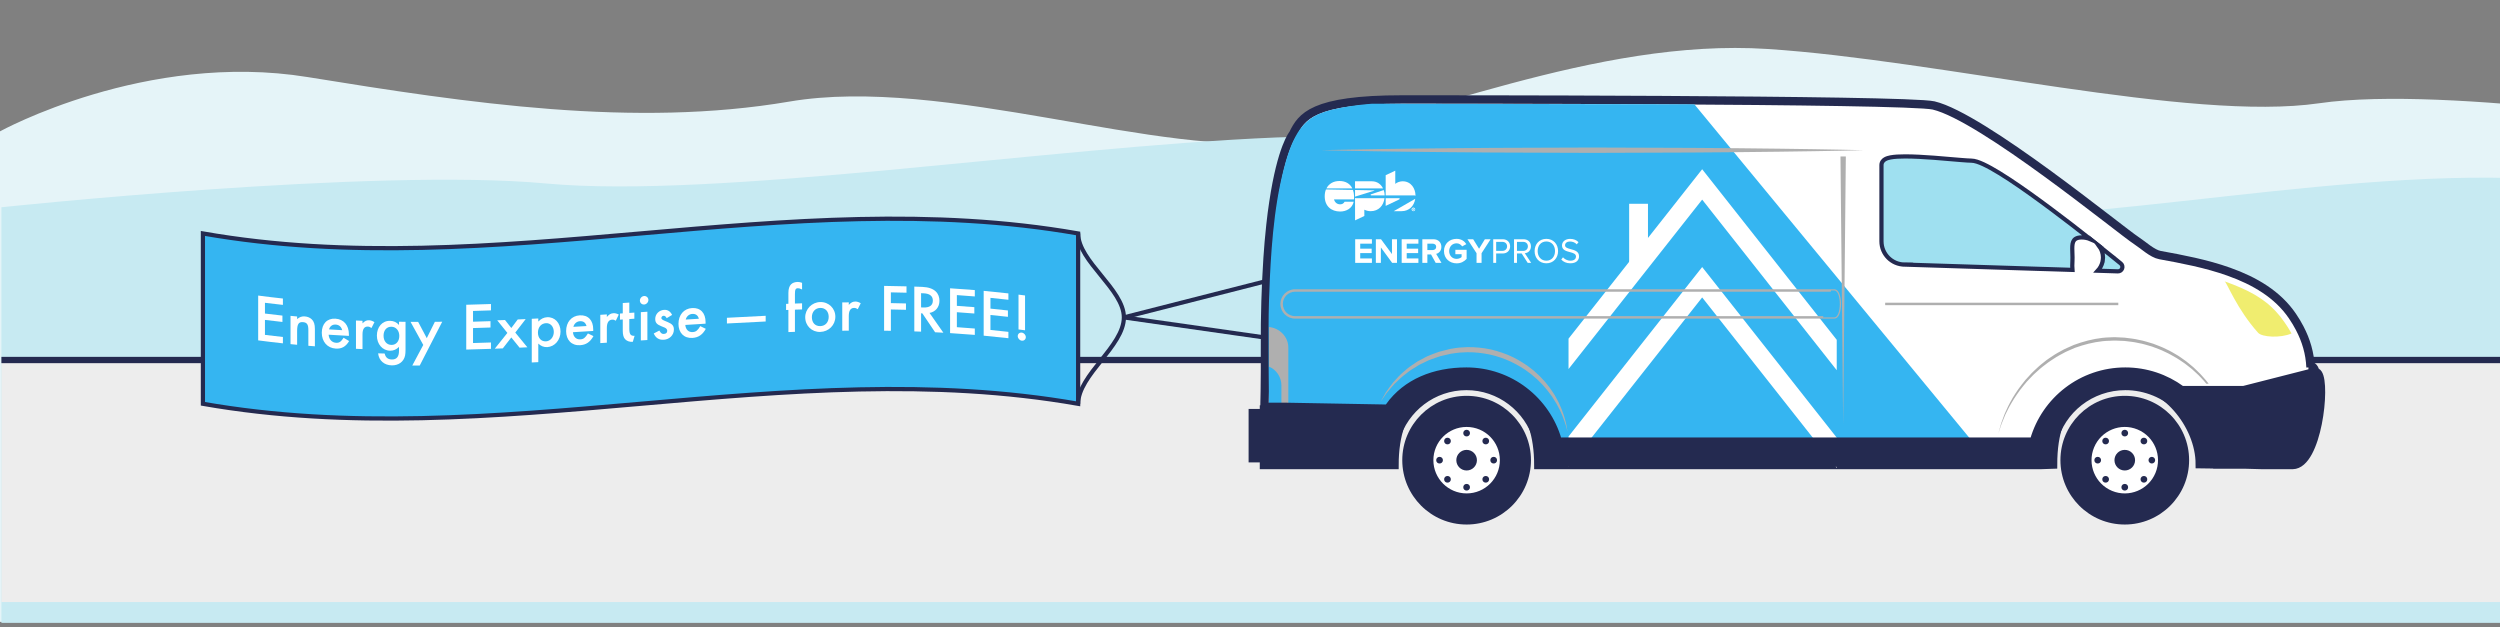
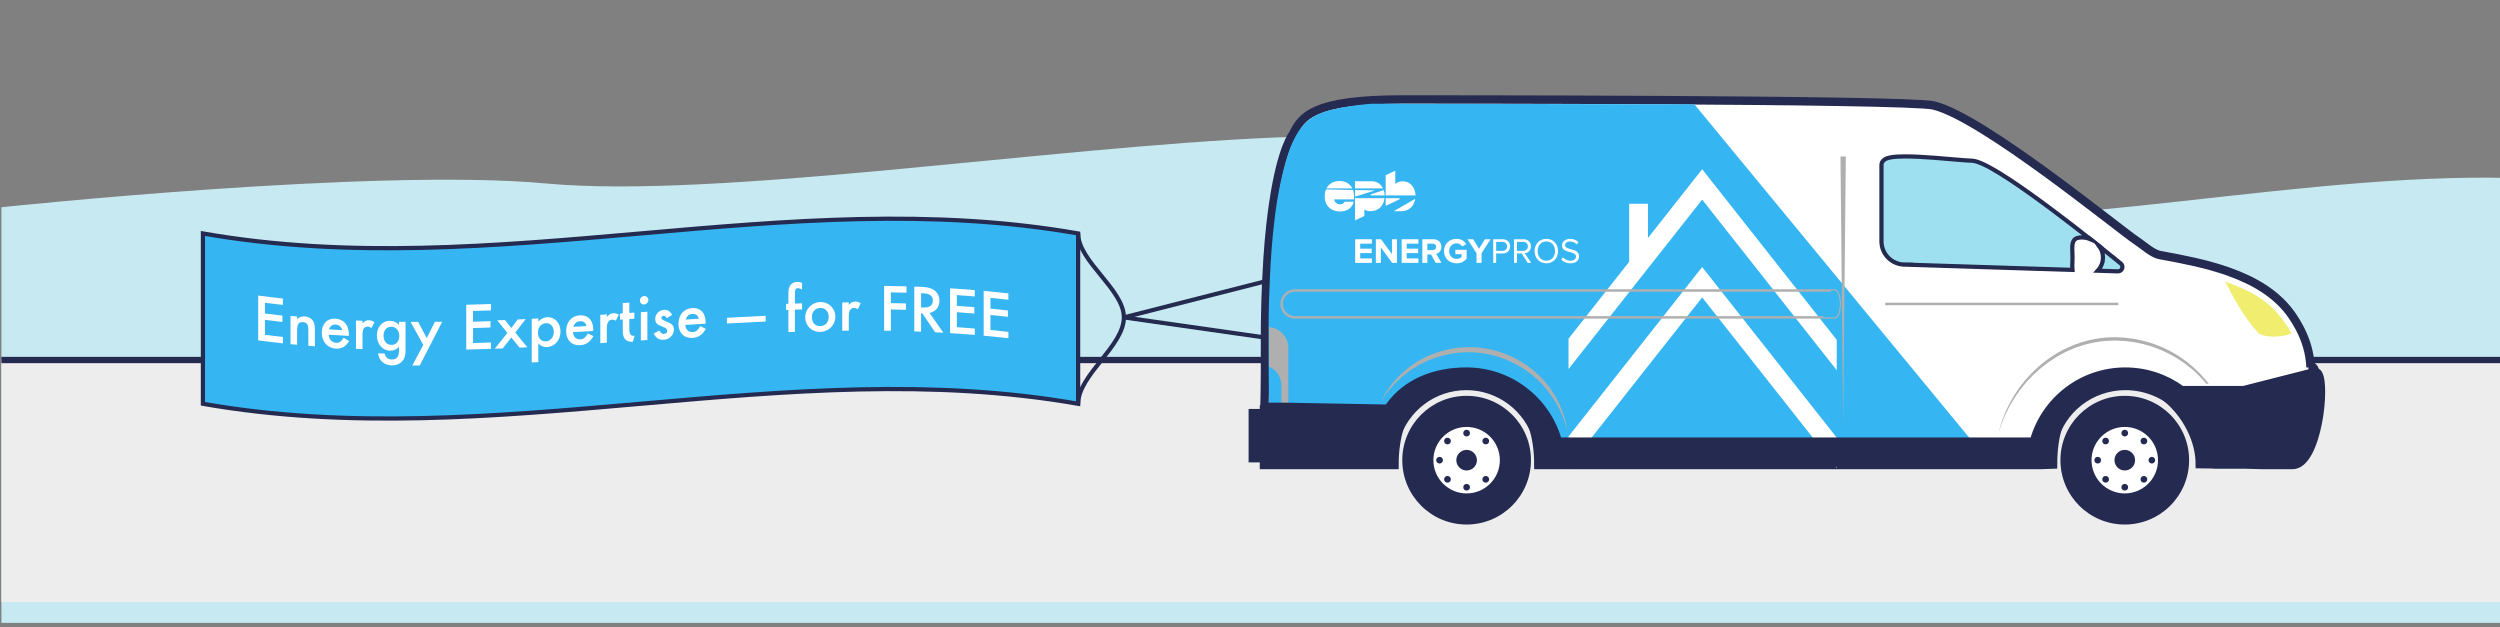
<svg xmlns="http://www.w3.org/2000/svg" version="1.1" viewBox="0 0 1188.001 298">
  <rect x="0" y="0" width="1188.001" height="298" fill="#808080" stroke="none" />
  <defs>
    <style>
      .st0, .st1, .st2 {
        fill: none;
      }

      .st3 {
        fill-rule: evenodd;
      }

      .st3, .st4, .st5 {
        fill: #fff;
      }

      .st1 {
        stroke-width: 3px;
      }

      .st1, .st2, .st5, .st6, .st7 {
        stroke: #242a50;
        stroke-miterlimit: 10;
      }

      .st8, .st6 {
        fill: #242a50;
      }

      .st9 {
        fill: #afafaf;
        mix-blend-mode: multiply;
      }

      .st9, .st10 {
        isolation: isolate;
      }

      .st2, .st6, .st7 {
        stroke-width: 2px;
      }

      .st11 {
        fill: #35b5f1;
      }

      .st12 {
        fill: #e5f4f8;
      }

      .st13 {
        fill: #c7eaf2;
      }

      .st14 {
        fill: #f0ed6f;
      }

      .st15 {
        fill: #ededed;
      }

      .st5 {
        stroke-width: 4px;
      }

      .st7 {
        fill: #9fe0f0;
      }

            #mtn-1 {
        animation: mountain 12s linear infinite;
      }
      #mtn-2 {
        animation: mountain 36s linear infinite;
      }
      @keyframes mountain {
      from {
          transform: translateX(0px);
        }
      to {
        transform: translateX(-3438.407px);
        }
      }
      #wheel-1-lugs, #wheel-2-lugs {
        animation: wheel-lugs 1s linear infinite;
      }
      #wheel-2-lugs {
        transform-origin: 1009.691px 218.677px;
      }
      #wheel-1-lugs {
        transform-origin: 696.938px 218.677px;
      }
      @keyframes wheel-lugs {
        0% {
          transform: rotate(0deg);
        }
        100% {
          transform: rotate(360deg); /* Or 359deg for some older browser quirks */
        }
      }
      #van {
        animation: van 1.5s ease-in-out infinite;
      }
      #banner {
        animation: van 1.5s ease-in-out 0.25s infinite;
      }
      @keyframes van {
        0% {
          transform: translateY(0%);
        }
        50% {
          transform: translateY(1%);
        }
        100% {
        transform: translateY(0%);
        }
      }                         
    </style>
  </defs>
  <g class="st10">
    <g id="Layer_1">
-       <path id="mtn-2" class="st12" d="M4539.076,49.075c-61.133,8.897-180.004-20.463-262.081-25.802-82.077-5.338-167.739,34.699-227.552,43.596-59.813,8.897-163.588-31.14-237.258-18.596-73.669,12.544-152.184.802-228.941-11.654s-146.172,25.802-146.172,25.802c-74.9,8.399-161.944,30.394-211.322,24.305-61.133-7.538-195.287,11.307-195.287,11.307-131.094,50.52-161.632-5.229-210.922-11.307-61.134-7.538-195.287,11.307-195.287,11.307-23.653,0-99.084-73.87-175.842-61.414s-155.272,24.198-228.941,11.654c-73.67-12.544-177.445,27.493-237.258,18.596-59.813-8.897-145.475-48.934-227.552-43.596-82.077,5.338-200.948,34.699-262.081,25.802-61.133-8.897-195.287,13.346-195.287,13.346,0,0-134.154-22.243-195.287-13.346-61.133,8.897-180.004-20.463-262.081-25.802-82.077-5.338-167.739,34.699-227.552,43.596-59.813,8.897-163.589-31.14-237.258-18.596-73.67,12.544-152.184.802-228.941-11.654S0,62.421,0,62.421v233.105h4625.073V49.18c-31.678-2.451-63.696-3.351-85.997-.105Z" />
      <path id="mtn-1" class="st13" d="M4345.062,102.258c-79.235-7.538-192.712-41.458-301.44-36.936-108.729,4.523-266.198,29.398-347.182,21.86-80.984-7.538-258.699,11.307-258.699,11.307,0,0-177.715-18.845-258.699-11.307-80.984,7.538-238.453-17.337-347.182-21.86s-222.205,29.398-301.441,36.936c-79.236,7.538-216.707-26.383-314.298-15.755s-201.6.679-303.281-9.874c-101.681-10.553-193.636-7.567-193.636-7.567,0,0-91.953-2.986-193.634,7.567-101.681,10.553-205.69,20.501-303.281,9.874-97.591-10.627-235.063,23.293-314.298,15.755-79.236-7.538-192.712-41.458-301.441-36.936-108.729,4.523-266.198,29.398-347.182,21.86C178.383,79.644.668,98.489.668,98.489v197.493h4625.74V84.511c-93.704-1.779-210.683,24.47-281.347,17.747Z" />
      <g id="Rectangle_33151">
        <rect class="st15" x=".668" y="171.078" width="1188" height="115.015" />
        <rect class="st15" x="1.168" y="171.271" width="1187" height="114.629" />
      </g>
      <line class="st1" x1=".667" y1="171.078" x2="1188.167" y2="171.078" />
      <g id="van">
        <path class="st5" d="M1101.505,177.525c-.319-.459-.702-.688-1.148-.65-.038.003-.067.004-.104.007-.417-2.809-2.287-3.092-2.287-3.092v.772c-.282-6.68-2.113-12.834-5.156-18.628-1.008-1.95-2.166-3.862-3.442-5.736-7.022-10.362-18.061-16.747-30.091-21.03l-.051-.026c-10.848-3.873-22.507-6.054-32.794-7.927-3.671-.662-8.054-4.831-11.049-6.755-7.979-5.188-73.372-58.883-96.529-64.351-12.658-2.982-246.807-2.841-252.542-2.841-42.799,0-47.846,8.246-51.836,16.377,0,0-5.429,6.155-9.368,32.602-.497,3.238-.956,6.781-1.376,10.642-.267,2.422-.522,4.972-.752,7.647-.012.179-.025.37-.051.562-.192,2.345-.382,4.804-.561,7.38l-.013.204c-.229,3.428-.433,7.061-.612,10.884-.28,6.193-.484,12.924-.586,20.214-.038,3.95-.063,8.054-.038,12.337v1.976c.012,2.037.012,4.192,0,6.386v1.929c-.03,6.302-.124,12.812-.261,18.187h-.218v1.723h-5.308v21.401h5.308v3.244h62.006c0-29.293,15.894-41.131,34.677-41.131s33.702,12.65,33.702,41.131h238.585l5.989-.206c0-31.011,16.211-39.397,34.396-39.397,18.284,0,35.347,20.248,35.347,39.201l8.015.114.011.061h13.363l8.628.239,10.731-.012h.022l3.382-.002c11.689-.216,15.933-38.018,12.008-43.435l0.0 0Z" />
        <path class="st11" d="M936.534,208.889l-131.365-159.323-153.06-.286s-17.64,1.14-26.158,5.251c-8.518,4.111-13.255,12.697-17.511,32.65s-4.978,43.725-5.428,56.326c-.45,12.602,0,48.975,0,48.975h65.9l9.165-7.459,31.218-2.088,15.275,10.692,12.22,14.129,15.18,5.537h151.508l33.056-4.405-0.0 0Z" />
        <g>
          <polygon class="st0" points="745.366 175.373 745.366 203.958 872.816 203.958 872.816 175.925 808.873 94.856 745.366 175.373" />
          <polygon class="st4" points="808.873 94.856 872.816 175.925 872.816 161.483 808.873 80.414 745.366 160.929 745.366 175.373 808.873 94.856" />
        </g>
        <polygon class="st4" points="808.873 141.338 872.816 222.407 872.816 207.965 808.873 126.895 745.366 207.411 745.366 221.854 808.873 141.338" />
        <rect class="st4" x="774.173" y="96.838" width="8.944" height="28.2" />
        <g>
          <path class="st9" d="M1044.435,176.56c-.684-.654-1.357-1.345-2.083-2.001-.753-.624-1.516-1.26-2.292-1.904-.756-.67-1.59-1.257-2.441-1.848-.853-.584-1.682-1.231-2.584-1.784-1.817-1.089-3.669-2.219-5.683-3.119-1.951-1.031-4.081-1.742-6.188-2.585-2.177-.627-4.352-1.387-6.636-1.788-2.246-.561-4.598-.769-6.936-1.081l-3.47-.166c-.597-.011-1.121-.083-1.778-.046l-1.766.077c-4.717.118-9.378,1.094-13.789,2.468-1.096.374-2.189.749-3.274,1.119-1.049.464-2.093.928-3.131,1.386-1.053.427-2.037.976-3.015,1.522-.971.555-1.977,1.038-2.896,1.642-1.827,1.228-3.688,2.349-5.294,3.736-.815.676-1.672,1.283-2.424,1.993-.756.707-1.502,1.404-2.237,2.092-.756.665-1.417,1.41-2.073,2.134-.661.719-1.311,1.43-1.95,2.127-1.165,1.492-2.333,2.901-3.345,4.329-.949,1.475-1.966,2.82-2.734,4.22-.757,1.406-1.542,2.701-2.154,3.984-.59,1.293-1.142,2.501-1.65,3.621-.457,1.142-.819,2.214-1.175,3.168-.364.955-.664,1.809-.842,2.578-.205.762-.381,1.412-.524,1.936-.283,1.051-.434,1.613-.434,1.613,0,0,.179-.554.517-1.588.371-1.022.753-2.585,1.578-4.437.389-.934.79-1.98,1.284-3.093.551-1.088,1.141-2.265,1.776-3.524.654-1.245,1.483-2.499,2.282-3.856.813-1.348,1.834-2.663,2.806-4.09,1.032-1.384,2.219-2.745,3.394-4.182.646-.671,1.301-1.354,1.966-2.049.664-.694,1.327-1.408,2.087-2.044.736-.658,1.482-1.324,2.239-1.997.75-.682,1.608-1.252,2.419-1.894,1.612-1.307,3.421-2.406,5.216-3.587.902-.584,1.887-1.045,2.839-1.579.956-.527,1.92-1.054,2.952-1.46,1.012-.441,2.031-.883,3.056-1.328,1.058-.352,2.123-.707,3.194-1.062,4.302-1.303,8.828-2.216,13.403-2.291l1.711-.087c.501-.043,1.138.026,1.701.033l3.467.139c2.247.289,4.494.462,6.698.995,2.228.372,4.351,1.099,6.479,1.692,2.059.804,4.143,1.48,6.054,2.472,1.977.852,3.772,1.972,5.584,2.979.896.518,1.716,1.132,2.565,1.684.846.558,1.678,1.114,2.433,1.752.775.612,1.538,1.216,2.291,1.812.727.624,1.401,1.288,2.091,1.914,1.407,1.219,2.565,2.601,3.751,3.855.354.387.663.784.983,1.181h1.111c-.447-.593-.901-1.188-1.407-1.769-1.171-1.304-2.318-2.739-3.722-4.013l-0-0Z" />
          <path class="st9" d="M743.915,200.145c-.221-.772-.411-1.647-.721-2.573-.325-.923-.675-1.923-1.052-2.989-.446-1.025-.92-2.115-1.421-3.263-.61-1.157-1.242-2.299-1.923-3.526-.779-1.153-1.524-2.41-2.427-3.614-.943-1.174-1.845-2.455-2.973-3.597-.546-.588-1.099-1.184-1.659-1.788-.604-.561-1.216-1.126-1.834-1.7l-.937-.864-1.014-.791c-.683-.527-1.371-1.058-2.065-1.595-2.894-1.982-6.028-3.858-9.456-5.252-3.432-1.345-7.032-2.505-10.755-3.052-3.726-.531-7.459-.784-11.199-.429-1.906.057-3.602.452-5.365.699-1.844.429-3.506.895-5.224,1.333-1.67.533-3.263,1.217-4.835,1.819-.8.272-1.515.718-2.248,1.092-.727.388-1.446.768-2.155,1.145-.353.189-.704.375-1.053.561-.335.207-.653.44-.977.656-.642.442-1.273.875-1.895,1.302-.61.44-1.243.828-1.802,1.291-.547.477-1.085.946-1.611,1.403-2.191,1.736-3.811,3.729-5.332,5.385-1.406,1.768-2.517,3.4-3.455,4.7-1.583,2.789-2.459,4.401-2.459,4.401,0,0,1.062-1.496,2.867-4.144,1.031-1.221,2.236-2.73,3.733-4.343,1.621-1.511,3.335-3.317,5.544-4.899.533-.416,1.076-.841,1.631-1.272.564-.417,1.2-.758,1.811-1.15.618-.386,1.245-.775,1.882-1.173.319-.196.633-.407.963-.595.343-.166.689-.332,1.037-.498.695-.335,1.399-.675,2.112-1.017.718-.332,1.414-.733,2.195-.961,1.537-.504,3.064-1.143,4.672-1.609,1.617-.372,3.333-.798,4.932-1.145,1.739-.196,3.555-.564,5.261-.595,3.447-.302,7.074-.037,10.578.495,3.538.494,6.964,1.571,10.241,2.82,3.258,1.326,6.306,2.985,9.111,4.826.676.498,1.345.99,2.01,1.479l.99.733.927.789c.616.527,1.224,1.045,1.825,1.56.56.56,1.115,1.11,1.66,1.654,1.135,1.052,2.036,2.261,3.008,3.344.936,1.113,1.717,2.286,2.54,3.364.713,1.143,1.397,2.238,2.047,3.278.587,1.108,1.143,2.156,1.664,3.141.443,1.008.858,1.954,1.242,2.826.371.882.625,1.73.902,2.476.567,1.495.839,2.723,1.091,3.544.233.826.358,1.268.358,1.268,0,0-.079-.45-.227-1.296-.176-.841-.289-2.113-.76-3.655h0Z" />
          <polygon class="st9" points="875.867 201.721 876.556 132.82 876.626 125.842 877.141 74.352 874.593 74.352 875.106 125.792 875.178 132.832 875.867 201.721" />
          <path class="st9" d="M873.213,150.677c.612-.653.995-1.594,1.262-2.681.261-1.086.389-2.325.389-3.563-.003-1.653-.224-3.301-.699-4.597-.239-.648-.542-1.213-.952-1.649-.402-.433-.958-.736-1.584-.732h-256.205c-1.931-.001-3.676.78-4.939,2.045l.003-.002c-1.269,1.253-2.047,3.009-2.047,4.929 0,3.855,3.129,6.982,6.984,6.984h256.205c.627.004,1.182-.299,1.584-.733v0ZM615.424,150.238c-1.605,0-3.055-.65-4.109-1.703-1.053-1.054-1.703-2.504-1.703-4.109,0-1.599.648-3.056,1.698-4.096l.003-.001c1.057-1.055,2.497-1.701,4.11-1.703h254.528l.175-.585h1.502c3.531,0,3.531,12.782,0,12.782h-5.326l.176-.586h-251.055l0.0 0Z" />
          <rect class="st9" x="895.834" y="143.844" width="110.783" height="1.173" />
          <path class="st14" d="M1088.608,157.885c-.907-1.682-1.875-3.072-3.022-4.754-.65-.957-1.322-1.858-2.009-2.724-.169-.212-.345-.406-.518-.613-.537-.651-1.083-1.287-1.644-1.889-.183-.196-.372-.382-.558-.573-.575-.591-1.161-1.166-1.76-1.714-.175-.159-.35-.313-.526-.468-.325-.287-.642-.59-.976-.866-.242-.198-.5-.369-.746-.562-.422-.333-.855-.654-1.288-.97-.453-.33-.908-.662-1.374-.974-.551-.371-1.118-.724-1.688-1.073-.396-.245-.791-.497-1.198-.733-.682-.394-1.387-.767-2.094-1.136-.329-.173-.65-.355-.985-.523-1.057-.528-2.135-1.036-3.244-1.524-2.46-1.096-5.06-2.089-7.799-3.072,1.196.88,5.772,13.154,15.88,24.432,1.849,2.067,10.53,2.628,15.869.321-.103-.204-.204-.396-.319-.587l-0.0 0Z" />
-           <path class="st9" d="M627.862,71.378s4.027.09,11.076.247c1.311.019,2.76.044,4.274.071,6.624.121,15.092.302,24.928.396,12.083.104,26.18.34,41.284.388,15.105.055,31.216.112,47.327.171,16.111-.057,32.222-.114,47.325-.168,15.105-.042,29.202-.283,41.286-.389,12.083-.113,22.152-.366,29.2-.469,7.049-.158,11.077-.248,11.077-.248,0,0-4.028-.09-11.077-.248-7.049-.102-17.117-.356-29.2-.469-12.084-.103-26.181-.346-41.286-.388-15.103-.054-31.214-.11-47.325-.167-16.111.057-32.221.114-47.327.169-15.104.049-29.201.284-41.284.39-9.121.087-17.089.25-23.483.369-2.076.039-3.99.072-5.719.098-7.049.158-11.076.248-11.076.248v0Z" />
          <path class="st9" d="M603.028,174.208c3.469,1.484,5.899,4.91,5.899,8.924v9.35h3.277v-27.412c0-5.048-4.192-9.205-9.148-9.669-.035,3.589-.058,7.317-.035,11.209v1.795c.011,1.859.013,3.813.007,5.804v0Z" />
          <path class="st7" d="M905.067,125.731v.002l23.363.739,40.005,1.274h.004l4.783.139h-.007l11.59.369c-.121-1.198-.038-2.622.015-4.18.019-.55.035-1.114.035-1.693,0-4.06-.717-7.52,1.494-8.904.663-.415,1.578-.652,2.871-.652,1.484,0,2.888.308,4.159.848-5.527-4.351-12.122-9.457-18.847-14.468-1.596-1.187-3.194-2.377-4.8-3.545l.004.003c-6.941-5.073-13.771-9.828-19.503-13.348-2.869-1.76-5.459-3.212-7.694-4.252-1.119-.519-2.151-.936-3.108-1.236-.962-.297-1.843-.489-2.751-.494-.835.002-2.627-.118-4.892-.306-6.846-.56-18.253-1.697-26.442-1.699-2.743.002-5.115.119-6.991.477-.944.188-1.768.412-2.562.865-.395.231-.799.533-1.143.999-.344.457-.587,1.116-.58,1.754v36.247c.002,6.09,4.917,11.022,10.998,11.059v0Z" />
          <path class="st7" d="M999.245,123.681c-.041.287-.095.571-.163.85-.376,1.548-1.151,2.95-2.219,4.109l9.555.304c.895.029,1.707-.514,2.021-1.351.316-.839.064-1.781-.63-2.35-.006-.006-4.047-3.324-10.205-8.223,1.102,1.529,1.744,3.375,1.744,5.363,0,.442-.042.873-.103,1.298v-0Z" />
        </g>
        <path class="st6" d="M1101.505,177.427c-.319-.459-.703-.688-1.148-.65-.038.003-.067.004-.103.007-.417-2.809-2.287-3.092-2.287-3.092v2.576l-31.899,8.132h-29.058c-7.595-5.532-16.946-8.801-27.063-8.801-21.003,0-38.703,14.067-44.232,33.29h-224.645c-5.53-19.223-23.23-33.29-44.231-33.29-15.388,0-28.996,5.414-37.353,17.01l1.24.648-49.498-.902h-10.204l-.164,2.142-.219-2.142v3.865h-5.307v21.401h5.307v3.244h62.006c-.047-.725-.078-1.457-.078-2.197,0-3.398.502-6.679,1.425-9.778,4.21-14.16,17.318-24.489,32.842-24.489,15.527,0,28.635,10.329,32.845,24.489.922,3.1,1.424,6.38,1.424,9.778,0,.74-.031,1.472-.078,2.197h238.585l5.988-.206c-.045-.725-.077-1.457-.077-2.197,0-2.851.354-5.619,1.01-8.267,3.7-14.93,17.392-25.794,33.464-25.794,18.924,0,35.402,15.229,35.402,34.154,0,.641-.02,1.276-.055,1.909l8.015.114.012.061h13.363l8.629.239,10.731-.012h.022l3.382-.003c11.689-.216,15.934-38.019,12.008-43.435v0Z" />
        <g>
          <path class="st4" d="M658.474,97.84l.001-3.663h6.183s.178-.01.314.045c.082.033.138.08.163.188.027.116-.021.202-.136.291-.144.111-.363.21-.363.21l-6.16,2.931h0Z" />
          <path class="st4" d="M672.533,94.459c-.525,3.356-2.837,5.883-6.514,5.896h-3.714l10.228-5.896h0Z" />
          <path class="st4" d="M658.475,92.852l.002-9.594,4.553-2.158.01,6.282c.808-.737,2.277-1.237,3.487-1.237,4.026,0,6.087,3.473,6.119,6.71l0.0.166c-.347-.208-.852-.169-.852-.169h-13.32l0.0 0Z" />
          <path class="st4" d="M643.919,93.508l-.003-3.222,9.113.176c.056,0,.106.017.106.055,0,.034-.018.051-.064.067l-.051.016-8.81,2.741s-.25.061-.291.167h0Z" />
          <path class="st4" d="M644.385,94.177h13.456l.084.006c-.44,3.501-2.791,6.171-6.586,6.171-1.079,0-2.134-.263-3.007-.711l.005,2.984-4.408,2.093-.01-10.656c.108.127.465.113.465.113h0l0-0Z" />
          <path class="st4" d="M658,92.855l-6.268-.003s-.31.015-.384-.157c-.087-.203.093-.32.093-.32l.113-.054,5.997-2.009c.29.818.439,1.687.448,2.54l0.0.003h0Z" />
          <path class="st4" d="M643.916,89.516l-.003-3.371s7.297-.031,7.968.001c2.611,0,4.395,1.461,5.336,3.37h-13.301Z" />
          <path class="st4" d="M643.397,94.753h-9.473c.325,1.34,1.398,2.345,2.889,2.345.964,0,1.655-.345,2.149-1.247h4.323c-.716,3.21-3.557,4.668-6.447,4.668-4.199,0-7.336-2.546-7.336-7.24,0-1.223.21-2.315.598-3.257l12.835.246c.304.854.459,1.742.515,2.883.051,1.027-.053,1.603-.053,1.603h0Z" />
          <path class="st4" d="M630.332,89.516c1.141-2.239,3.377-3.505,6.185-3.505,2.917,0,5.019,1.284,6.103,3.505h-12.288 0Z" />
-           <path class="st3" d="M671.646,100.351c.469,0,.856-.385.856-.855,0-.471-.387-.856-.856-.856-.473,0-.856.385-.856.856,0,.471.383.855.856.855h0ZM671.646,98.867c.33,0,.628.262.628.628,0,.364-.298.628-.628.628-.335,0-.628-.264-.628-.628,0-.367.294-.628.628-.628h0ZM671.491,99.556h.134l.205.381h.234l-.225-.381c.164-.02.253-.089.253-.259,0-.096-.025-.198-.109-.25-.068-.042-.171-.044-.25-.044h-.446v.934h.205v-.381h-0ZM671.491,99.386v-.212h.2c.089,0,.184,0,.184.095,0,.093-.037.118-.139.116h-.246Z" />
          <g>
            <path class="st4" d="M643.985,124.919v-11.231h7.947v2.105h-5.556v2.374h5.438v2.104h-5.438v2.542h5.556v2.105h-7.947Z" />
            <path class="st4" d="M661.547,124.919l-5.354-7.324v7.324h-2.391v-11.231h2.458l5.203,7.055v-7.055h2.391v11.231h-2.307Z" />
            <path class="st4" d="M666.076,124.919v-11.231h7.947v2.105h-5.556v2.374h5.438v2.104h-5.438v2.542h5.556v2.105h-7.947Z" />
            <path class="st4" d="M682.239,124.919l-2.206-3.991h-1.751v3.991h-2.391v-11.231h5.263c.585,0,1.111.09,1.577.269.467.18.863.432,1.189.758.326.326.577.71.751,1.153s.261.923.261,1.439c0,.494-.07.932-.212,1.313-.141.382-.33.71-.568.985-.237.275-.503.5-.797.674-.294.174-.593.294-.899.362l2.526,4.277h-2.744l0-0ZM680.792,118.824c.482,0,.884-.134,1.204-.404.32-.269.48-.64.48-1.111,0-.471-.16-.842-.48-1.111-.32-.269-.721-.404-1.204-.404h-2.509v3.031h2.509Z" />
            <path class="st4" d="M692.157,125.138c-.82,0-1.591-.138-2.315-.413s-1.359-.665-1.903-1.17c-.545-.505-.974-1.117-1.288-1.835-.315-.718-.472-1.521-.472-2.408,0-.887.157-1.689.472-2.408.314-.718.743-1.33,1.288-1.835.544-.505,1.179-.892,1.903-1.162.724-.269,1.496-.404,2.315-.404.584,0,1.114.067,1.591.202.477.135.906.317,1.288.547.381.23.719.497,1.011.8.291.303.544.623.757.96l-1.987,1.078c-.258-.393-.615-.735-1.069-1.027-.454-.292-.985-.438-1.591-.438-.506,0-.974.093-1.406.279-.432.186-.805.444-1.12.776-.314.332-.558.723-.732,1.173-.174.45-.261.94-.261,1.469,0,.529.087,1.021.261,1.477.174.456.418.847.732,1.173.315.326.688.582,1.12.768.432.186.901.279,1.406.279.505,0,.973-.091,1.406-.272.432-.181.76-.379.985-.594v-1.357h-2.963v-2.104h5.354v4.322c-.573.641-1.257,1.156-2.054,1.545-.797.388-1.706.582-2.727.582l-0-0Z" />
            <path class="st4" d="M701.652,124.919v-4.597l-4.327-6.634h2.728l2.795,4.512,2.762-4.512h2.727l-4.293,6.634v4.597h-2.391Z" />
            <path class="st4" d="M709.583,113.687h4.513c2.257,0,3.519,1.549,3.519,3.385s-1.297,3.385-3.519,3.385h-3.116v4.463h-1.398v-11.232ZM713.928,114.933h-2.947v4.277h2.947c1.331,0,2.24-.876,2.24-2.139s-.909-2.139-2.24-2.139Z" />
            <path class="st4" d="M723.104,120.457h-2.24v4.463h-1.398v-11.232h4.513c2.054,0,3.519,1.314,3.519,3.385,0,2.021-1.381,3.132-2.913,3.267l3.032,4.581h-1.651l-2.863-4.463ZM723.811,114.933h-2.947v4.294h2.947c1.331,0,2.24-.892,2.24-2.156s-.909-2.139-2.24-2.139Z" />
            <path class="st4" d="M734.822,113.502c3.318,0,5.574,2.493,5.574,5.81s-2.257,5.81-5.574,5.81c-3.334,0-5.574-2.492-5.574-5.81s2.24-5.81,5.574-5.81ZM734.822,114.748c-2.526,0-4.126,1.937-4.126,4.564,0,2.61,1.599,4.564,4.126,4.564,2.509,0,4.126-1.953,4.126-4.564,0-2.627-1.617-4.564-4.126-4.564Z" />
            <path class="st4" d="M742.735,122.275c.741.825,1.953,1.6,3.537,1.6,2.004,0,2.644-1.078,2.644-1.937,0-1.347-1.364-1.717-2.846-2.122-1.802-.472-3.806-.977-3.806-3.183,0-1.852,1.651-3.115,3.857-3.115,1.718,0,3.048.573,3.991,1.566l-.842,1.027c-.842-.926-2.021-1.347-3.25-1.347-1.347,0-2.307.724-2.307,1.785,0,1.128,1.297,1.465,2.728,1.852,1.836.488,3.924,1.061,3.924,3.419,0,1.634-1.112,3.301-4.143,3.301-1.953,0-3.385-.741-4.311-1.785l.825-1.061v0Z" />
          </g>
        </g>
        <g id="wheel-2">
          <circle class="st8" cx="1009.691" cy="218.677" r="30.578" />
          <circle class="st4" cx="1009.691" cy="218.677" r="15.795" transform="translate(421.269 1067.826) rotate(-67.5)" />
          <circle class="st8" cx="1009.691" cy="218.677" r="4.897" />
          <g id="wheel-2-lugs">
            <circle class="st8" cx="1009.691" cy="205.816" r="1.579" />
            <circle class="st8" cx="1009.691" cy="231.537" r="1.579" />
            <path class="st8" d="M1022.552,217.098c.872,0,1.579.707,1.579,1.579s-.707,1.579-1.579,1.579-1.579-.707-1.579-1.579.707-1.579,1.579-1.579Z" />
            <circle class="st8" cx="996.831" cy="218.677" r="1.579" />
            <circle class="st8" cx="1018.785" cy="227.77" r="1.579" />
            <circle class="st8" cx="1000.598" cy="209.583" r="1.579" />
            <circle class="st8" cx="1018.785" cy="209.583" r="1.579" />
            <circle class="st8" cx="1000.598" cy="227.77" r="1.579" />
          </g>
        </g>
        <g id="wheel-1">
          <circle class="st8" cx="696.938" cy="218.677" r="30.578" />
          <circle class="st4" cx="696.938" cy="218.677" r="15.795" />
          <circle class="st8" cx="696.938" cy="218.677" r="4.897" />
          <g id="wheel-1-lugs">
            <circle class="st8" cx="696.938" cy="205.816" r="1.579" />
            <circle class="st8" cx="696.938" cy="231.537" r="1.579" />
-             <circle class="st8" cx="709.799" cy="218.677" r="1.579" />
            <circle class="st8" cx="684.078" cy="218.677" r="1.579" />
            <circle class="st8" cx="706.032" cy="227.77" r="1.579" />
            <circle class="st8" cx="687.844" cy="209.583" r="1.579" />
            <circle class="st8" cx="706.032" cy="209.583" r="1.579" />
            <circle class="st8" cx="687.844" cy="227.77" r="1.579" />
          </g>
        </g>
      </g>
      <g id="banner">
        <g>
          <path class="st11" d="M96.425,191.882c138.635,24.283,277.27-24.283,415.905,0v-80.944c-138.635-24.283-277.27,24.283-415.905,0v80.944h0Z" />
          <path class="st2" d="M96.425,191.882c138.635,24.283,277.27-24.283,415.905,0,0-13.686,21.741-27.372,21.741-41.059,0-13.295-21.741-26.59-21.741-39.886-138.635-24.283-277.27,24.283-415.905,0v80.944h0Z" />
        </g>
        <line class="st2" x1="512.331" y1="110.938" x2="512.331" y2="191.882" />
        <line class="st2" x1="534.072" y1="150.824" x2="601.745" y2="133.566" />
        <line class="st2" x1="599.954" y1="160.227" x2="534.072" y2="150.824" />
        <g>
          <path class="st4" d="M134.436,144.884c-2.843-.307-5.687-.638-8.53-.995v5.111c2.768.348,5.536.671,8.304.971v3.022c-2.768-.3-5.536-.623-8.304-.971v7.117c2.843.357,5.687.689,8.53.995v3.022c-3.917-.422-7.833-.892-11.75-1.411v-21.296c3.916.519,7.833.989,11.75,1.411v3.022l0.0 0Z" />
          <path class="st4" d="M138.055,150.09c1.045.105,2.09.207,3.135.305v1.243c1.073-.972,2.288-1.398,3.672-1.277,1.299.113,2.4.543,3.276,1.377,1.045.989,1.497,2.407,1.497,4.582-0,2.749-0,5.498,0,8.247-1.036-.081-2.071-.165-3.107-.252v-7.513c0-2.599-.649-3.555-2.514-3.72-2.062-.184-2.824.871-2.824,4.289v6.468c-1.045-.099-2.09-.2-3.135-.305v-13.444 0Z" />
          <path class="st4" d="M156.162,159.052c.169,2.157,1.497,3.716,3.502,3.837,1.554.093,2.344-.457,3.615-2.392.876.527,1.751,1.053,2.627,1.576-1.61,2.687-3.559,3.745-6.355,3.577-4.011-.243-6.637-3.294-6.637-7.528 0-4.267,2.542-6.928,6.468-6.689,4.011.242,6.411,3.12,6.411,7.443v.734c-3.21-.16-6.421-.345-9.631-.558ZM162.601,156.9c-.424-1.662-1.497-2.569-3.135-2.667-1.497-.09-2.711.791-3.106,2.29,2.081.137,4.161.263,6.242.377Z" />
          <path class="st4" d="M169.157,152.31c1.036.046,2.071.089,3.107.129v1.215c.565-.572,1.073-.975,1.525-1.185.452-.209.988-.303,1.61-.282.791.027,1.666.338,2.542.901-.471.927-.942,1.854-1.413,2.78-.593-.443-1.158-.66-1.723-.679-1.695-.06-2.542,1.176-2.542,3.718v6.977c-1.036-.041-2.071-.084-3.107-.129v-13.444 0Z" />
          <path class="st4" d="M192.715,166.06c-0,1.242-.085,2.231-.226,2.935-.65,2.987-3.164,4.687-6.299,4.63-3.587-.065-6.157-2.258-6.496-5.713,1.036.029,2.071.055,3.107.079.424,1.987,1.61,2.805,3.417,2.838,2.26.04,3.39-1.331,3.39-4.126-0-.621-0-1.243,0-1.864-1.215,1.227-2.627,1.854-4.237,1.823-3.644-.071-6.27-3.145-6.27-7.183,0-4.039,2.485-7.098,6.298-7.023,1.694.033,3.107.703,4.208,1.961-0-.508-0-1.017,0-1.525,1.035.014,2.071.026,3.106.035-0,4.378-0,8.756,0,13.134v-0ZM185.993,155.262c-2.288-.043-3.728,1.728-3.728,4.271,0,2.513,1.44,4.33,3.728,4.373,2.288.042,3.756-1.777,3.756-4.262 0-2.487-1.497-4.34-3.756-4.382Z" />
          <path class="st4" d="M201.135,163.916c-2.015-3.65-4.03-7.307-6.044-10.972,1.205.007,2.41.012,3.615.013,1.365,2.582,2.73,5.16,4.096,7.734,1.28-2.585,2.561-5.172,3.841-7.763,1.167-.01,2.335-.022,3.502-.036-3.568,6.964-7.136,13.907-10.705,20.825-1.177-.001-2.354-.004-3.53-.009,1.742-3.258,3.483-6.523,5.225-9.792v-0Z" />
          <path class="st4" d="M233.309,147.496c-2.843.101-5.687.192-8.53.27v5.111c2.768-.077,5.536-.165,8.304-.262-0,1.007-0,2.015,0,3.022-2.768.098-5.536.186-8.304.262v7.117c2.843-.079,5.687-.169,8.53-.27-0,1.007-0,2.015,0,3.022-3.917.139-7.833.258-11.75.355v-21.296c3.917-.096,7.833-.216,11.75-.355-0,1.007-0,2.015,0,3.022v0Z" />
          <path class="st4" d="M241.108,158.208c-1.61-1.994-3.22-3.992-4.83-5.993,1.233-.047,2.466-.096,3.7-.146.998,1.268,1.996,2.534,2.994,3.8,1.017-1.353,2.033-2.706,3.05-4.061,1.262-.057,2.523-.116,3.785-.177-1.648,2.141-3.295,4.279-4.943,6.415,1.911,2.334,3.823,4.665,5.734,6.991-1.233.06-2.467.118-3.7.175-1.309-1.615-2.617-3.233-3.926-4.852-1.346,1.734-2.693,3.466-4.039,5.196-1.271.051-2.542.1-3.813.147,1.996-2.494,3.992-4.992,5.988-7.495Z" />
          <path class="st4" d="M255.798,172.092c-1.036.054-2.071.106-3.107.158 0-6.92 0-13.84,0-20.76,1.036-.052,2.071-.104,3.107-.158-0.0.49-0.0.979,0,1.469,1.243-1.279,2.599-1.972,4.18-2.057,3.672-.199,6.383,2.779,6.383,6.818-0,4.01-2.74,7.192-6.327,7.386-1.582.086-2.994-.489-4.237-1.668-0,2.938-0,5.875,0,8.812ZM259.47,153.567c-2.344.126-3.841,1.955-3.841,4.525-0,2.457,1.497,4.245,3.813,4.12,2.175-.117,3.728-2.126,3.728-4.47 0-2.514-1.581-4.289-3.7-4.175Z" />
          <path class="st4" d="M272.267,157.865c.169,2.136,1.497,3.526,3.502,3.403,1.554-.095,2.344-.738,3.615-2.822.876.426,1.751.851,2.627,1.276-1.61,2.869-3.559,4.15-6.355,4.321-4.011.245-6.637-2.455-6.637-6.691 0-4.266,2.542-7.266,6.468-7.505,4.011-.245,6.411,2.37,6.411,6.692v.734c-3.21.203-6.421.401-9.631.593ZM278.707,154.93c-.424-1.612-1.497-2.393-3.135-2.293-1.497.091-2.712,1.125-3.106,2.674,2.081-.125,4.161-.252,6.242-.381Z" />
          <path class="st4" d="M285.263,149.601c1.036-.066,2.071-.133,3.107-.2v1.215c.565-.63,1.073-1.086,1.525-1.342.452-.255.988-.403,1.61-.444.79-.051,1.666.173,2.542.653-.471.972-.942,1.945-1.413,2.917-.593-.385-1.157-.545-1.723-.509-1.695.11-2.542,1.435-2.542,3.977v6.977c-1.036.067-2.071.134-3.107.2v-13.444 0Z" />
          <path class="st4" d="M294.614,151.903v-2.909c.443-.029.885-.058,1.328-.087v-4.914c1.035-.068,2.071-.136,3.106-.205v4.914c.8-.053,1.601-.106,2.401-.159v2.909c-.8.053-1.601.106-2.401.159v4.632c0,1.328.198,2.218.565,2.703.367.484,1.017.695,1.949.634-.283.951-.565,1.901-.848,2.852-1.553.103-2.768-.326-3.644-1.228-.762-.797-1.129-2.157-1.129-4.021v-5.366c-.443.029-.885.058-1.328.087Z" />
          <path class="st4" d="M306.082,140.667c1.102-.073,2.033.769,2.033,1.871,0,1.101-.904,2.093-2.005,2.166-1.157.077-2.033-.797-2.033-1.898-0-1.073.904-2.066,2.005-2.139ZM307.636,148.133c0,4.481 0,8.963,0,13.444-1.036.069-2.071.137-3.107.206v-13.444c1.036-.069,2.071-.137,3.107-.206Z" />
          <path class="st4" d="M316.816,151.199c-.396-.793-.904-1.184-1.497-1.145-.564.037-1.045.493-1.045,1.086-0.0.536.622.919,1.808,1.406.396.163.791.325,1.187.488,2.231.927,2.965,1.84,2.965,3.591-0,2.655-2.146,4.659-4.773,4.831-2.26.148-3.87-.847-4.802-2.988.885-.463,1.77-.927,2.655-1.39.762,1.306,1.243,1.67,2.174,1.609,1.074-.071,1.582-.612,1.582-1.544-0-.537-.452-1.157-1.215-1.474-.574-.235-1.148-.471-1.723-.706-1.949-.803-2.768-1.597-2.768-3.404-0-2.344,1.864-4.162,4.18-4.314,1.723-.113,2.994.68,3.841,2.404-.857.517-1.714,1.034-2.57,1.552Z" />
          <path class="st4" d="M325.659,154.412c.169,2.136,1.497,3.52,3.502,3.393,1.554-.098,2.344-.74,3.615-2.824.876.426,1.751.853,2.627,1.279-1.61,2.866-3.559,4.143-6.355,4.319-4.011.252-6.637-2.429-6.637-6.666,0-4.265,2.542-7.283,6.468-7.531,4.011-.252,6.411,2.372,6.411,6.693v.734c-3.21.195-6.42.396-9.631.601v0ZM332.099,151.465c-.424-1.612-1.497-2.394-3.135-2.291-1.496.094-2.712,1.133-3.106,2.683,2.081-.133,4.161-.264,6.242-.392Z" />
          <path class="st4" d="M345.434,151.011c6.138-.347,12.277-.667,18.415-.948v2.711c-6.138.28-12.277.6-18.415.948v-2.711Z" />
          <path class="st4" d="M377.75,147.158v10.535c-1.035.036-2.071.073-3.106.112 0-3.512 0-7.023,0-10.535-.367.014-.734.028-1.102.042 0-.97 0-1.939,0-2.909.367-.014.734-.028,1.102-.042 0-1.723 0-3.446,0-5.169 0-4.01,1.921-5.129,4.406-5.212.593-.02,1.3.127,2.09.412v3.191c-.104-.053-.207-.106-.311-.159-.678-.345-1.242-.468-1.666-.454-1.073.036-1.413.529-1.413,2.872v4.406c1.13-.039,2.26-.077,3.39-.113v2.909c-1.13.036-2.26.073-3.39.113Z" />
          <path class="st4" d="M389.784,143.53c3.982-.094,7.174,2.967,7.174,6.977-0,3.982-3.163,7.135-7.23,7.231-3.954.093-7.089-2.916-7.089-7.011 0-3.813,3.135-7.103,7.146-7.197ZM389.784,154.969c2.401-.056,4.011-1.809,4.011-4.407 0-2.542-1.582-4.293-4.011-4.237-2.373.056-3.982,1.882-3.982,4.367-0,2.655,1.554,4.334,3.982,4.277Z" />
          <path class="st4" d="M400.238,143.71c1.036-.013,2.071-.023,3.107-.032v1.215c.565-.599,1.073-1.025,1.525-1.255.452-.229.988-.345,1.61-.348.791-.004,1.666.275,2.542.811-.471.942-.942,1.885-1.413,2.828-.592-.422-1.158-.617-1.723-.613-1.694.01-2.542,1.289-2.542,3.83v6.977c-1.036.009-2.071.02-3.107.032 0-4.481 0-8.963,0-13.444Z" />
          <path class="st4" d="M430.773,139.097c-2.476-.07-4.952-.126-7.428-.169v5.111c2.391.041,4.783.095,7.174.161 0,1.007 0,2.015,0,3.022-2.391-.066-4.782-.12-7.174-.161v10.14c-1.073-.019-2.147-.035-3.22-.049v-21.296c3.549.046,7.099.117,10.648.217 0,1.007 0,2.015,0,3.022Z" />
          <path class="st4" d="M448.288,158.105c-1.309-.074-2.617-.143-3.926-.208-2.024-3.01-4.048-6.009-6.072-8.999-.198-.008-.396-.016-.593-.023v8.728c-1.073-.042-2.146-.081-3.22-.117v-21.296c1.262.043,2.523.089,3.785.139,3.05.122,5.084.928,6.355,2.121,1.299,1.224,1.808,2.833,1.808,4.5,0,3.022-1.921,5.261-4.717,5.755,2.194,3.122,4.387,6.255,6.581,9.401ZM437.696,146.078c.339.013.678.027,1.017.04,2.994.122,4.576-.983,4.576-3.272-0-2.174-1.469-3.35-4.434-3.472-.386-.016-.772-.031-1.158-.046v6.75Z" />
          <path class="st4" d="M463.232,140.871c-2.843-.237-5.686-.451-8.53-.643-0,1.704-0,3.408,0,5.111,2.768.187,5.536.395,8.304.624 0,1.007 0,2.015,0,3.022-2.768-.229-5.536-.437-8.304-.624-0,2.372-0,4.745,0,7.117,2.843.192,5.687.406,8.53.643-0,1.007-0,2.015,0,3.022-3.917-.326-7.833-.609-11.75-.851 0-7.099 0-14.197,0-21.296,3.917.242,7.833.525,11.75.851-0,1.007-0,2.015,0,3.022Z" />
          <path class="st4" d="M479.192,142.449c-2.843-.327-5.687-.629-8.53-.906v5.111c2.768.27,5.536.563,8.304.88v3.022c-2.768-.317-5.536-.61-8.304-.88v7.117c2.843.278,5.686.579,8.53.906v3.022c-3.917-.45-7.833-.853-11.75-1.21v-21.296c3.917.358,7.833.76,11.75,1.21v3.022Z" />
-           <path class="st4" d="M485.55,158.051c1.045.134,1.92,1.126,1.92,2.171-0,1.045-.875,1.804-1.92,1.67-1.073-.138-1.92-1.119-1.92-2.192-0-1.017.876-1.783,1.92-1.649v0ZM483.997,156.554v-16.551c1.035.13,2.071.263,3.106.399v16.551c-1.035-.136-2.071-.269-3.106-.399Z" />
        </g>
      </g>
    </g>
  </g>
</svg>